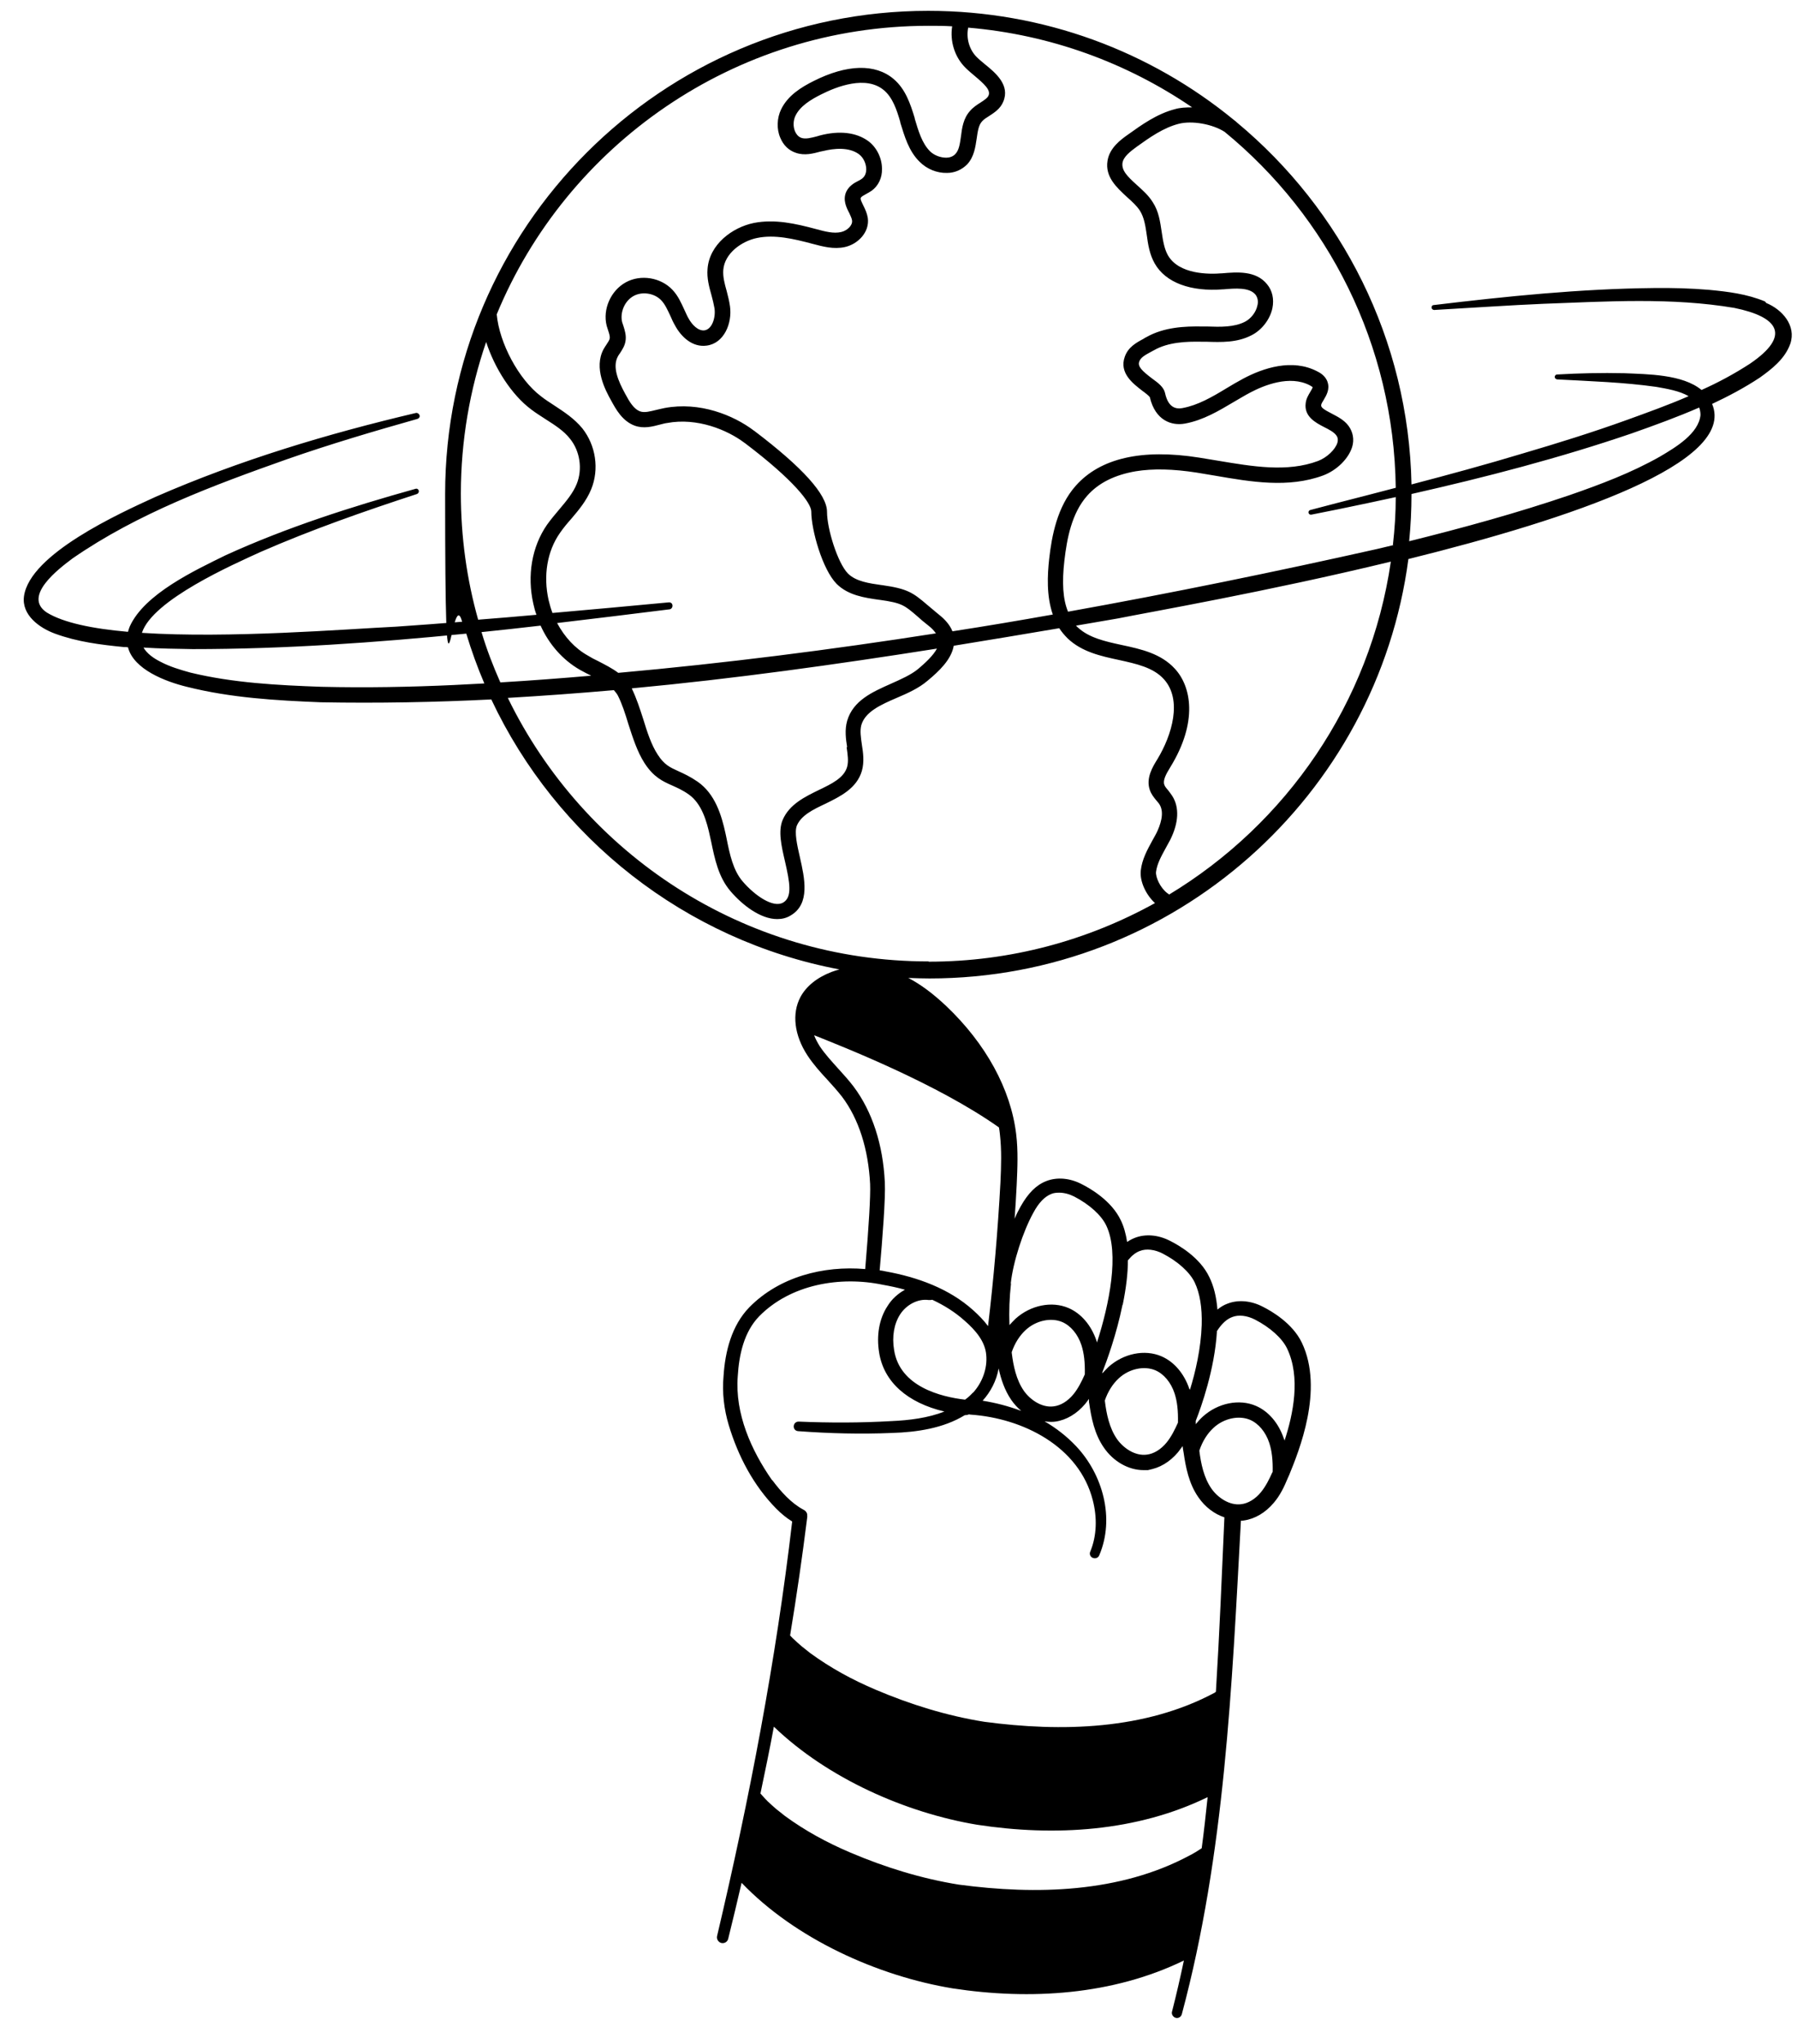
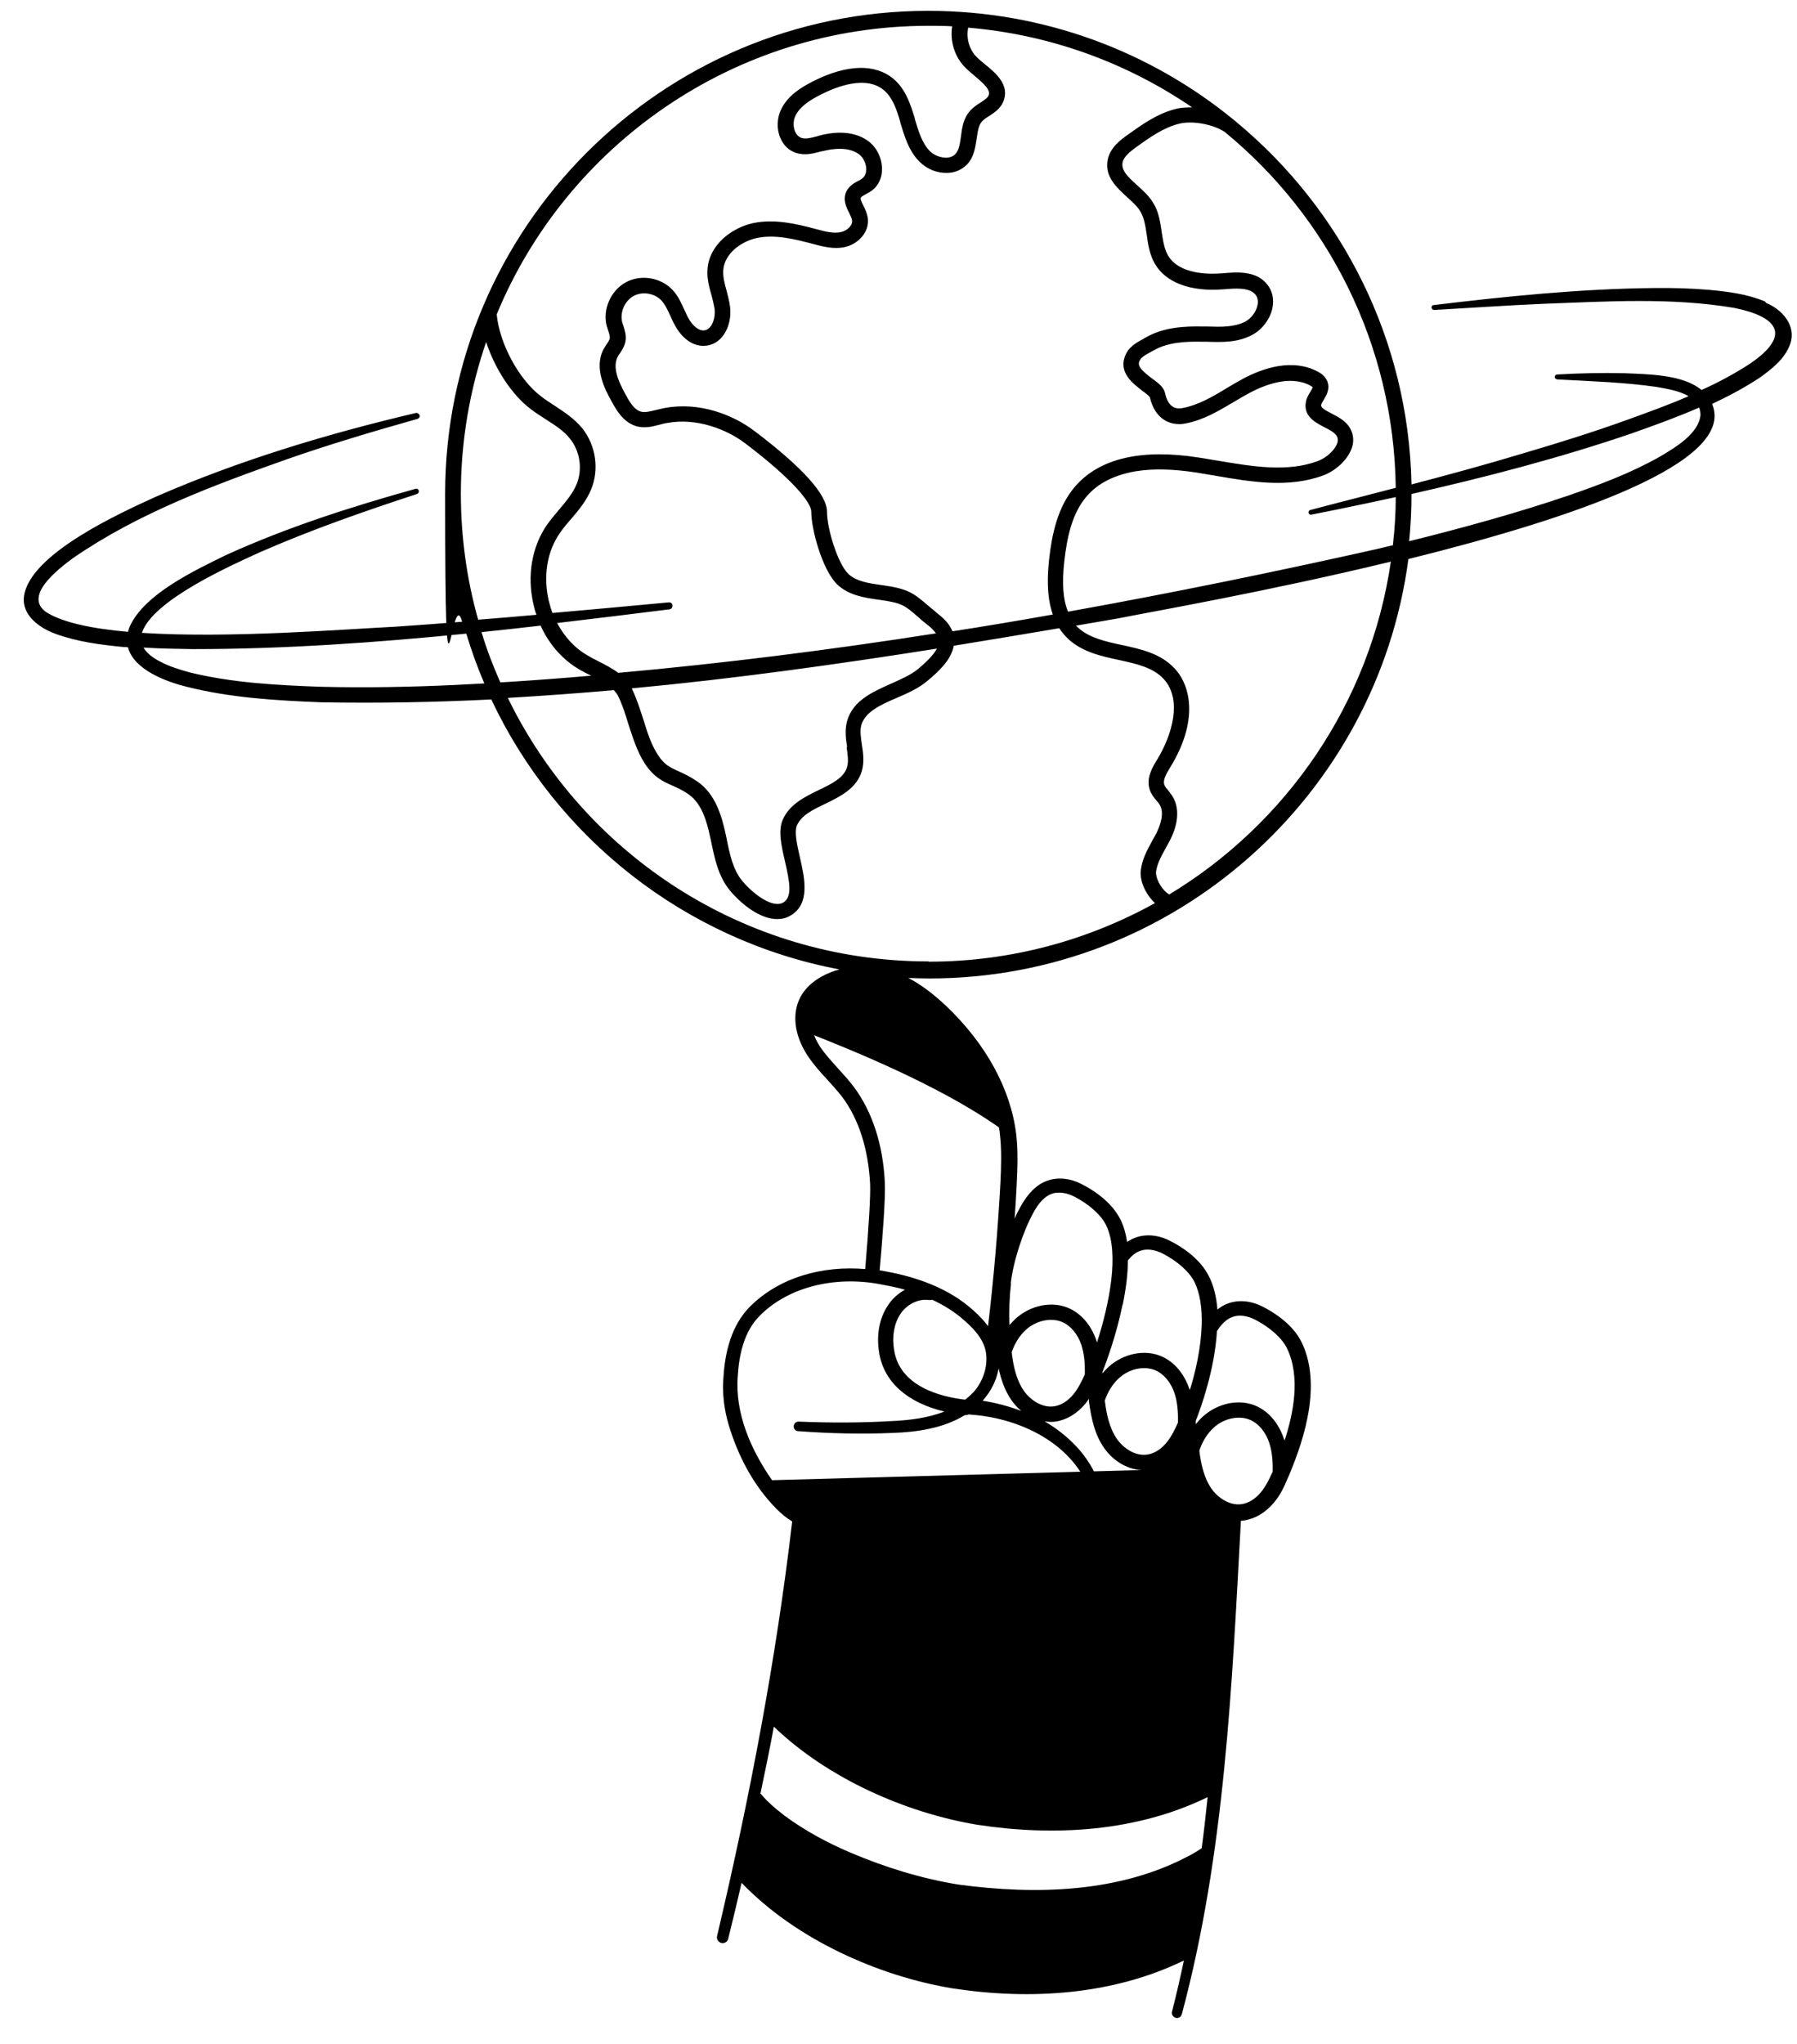
<svg xmlns="http://www.w3.org/2000/svg" id="AW" version="1.1" viewBox="0 0 696.4 792">
  <defs>
    <style>
      .cls-1 {
        fill: #000;
        stroke-width: 0px;
      }
    </style>
  </defs>
-   <path class="cls-1" d="M684,116.8c-7-2.9-14.3-3.8-21.7-4.5-7.2-.6-14.4-.8-21.5-.7-28.6.3-56.9,3.2-85.2,6.6-.5,0-.9.5-.8,1,0,.5.5.9,1,.9,12.5-.7,30.2-1.9,42.5-2.4,24.6-.9,49.5-2.5,73.8,1.6,17.2,3.5,22.1,10.7,6.1,21.6-6,3.9-12.3,7.3-18.8,10.2-7.3-6.1-21-6.1-30-6.5-8.7-.2-17.3,0-26,.5-.5,0-.8.4-.9.9,0,.5.4.9.9,1,12.9.7,25.8,1.1,38.5,2.9,3.9.7,8.9,1.5,12.5,3.6-7.8,3.4-15.9,6.3-23.9,9.2-13.3,4.8-26.8,9-40.4,13-13.9,4.2-28.6,8.2-43.1,12-1.1-56.3-27.2-106.6-67.6-140.2h0c-.4-.4-.8-.7-1.2-1-32.3-26.5-73.6-42.3-118.5-42.3-103.2,0-187.2,84-187.2,187.2s2.3,33.7,6.6,49.5c-8.5.7-17,1.3-25.5,1.9-20.2,1-64.9,4.6-98.6,2.4,4.1-12.8,35.6-26.6,46.1-31.4,19.7-8.6,40-15.7,60.5-22.4.5-.2.8-.7.7-1.3-.2-.6-.7-.9-1.3-.7-25,7-49.8,14.9-73.5,25.7-12,5.9-31.5,15-37.2,27.6-.3.7-.5,1.4-.7,2.1-13.7-1.2-25-3.5-31.5-7.5-9.4-6.3,4.6-16.9,10.1-21,25.2-17.4,54.3-28.2,83.1-38.4,16.6-5.8,33.5-10.8,50.5-15.6.6-.2,1-.8.8-1.4-.2-.6-.8-1-1.4-.9-34.4,8.1-68.4,18.3-100.9,32.5-14,6.4-48.7,22.1-51,38.5-1,7.3,6,12.3,12,14.5,8.7,3.2,17.6,4.3,26.7,5.2.5,0,1.1,0,1.6.1,2.2,8.6,14.6,13.3,22.8,15.3,17.1,4.3,34.5,5.3,52,6,22,.4,44,0,66-1.1,25.2,53.6,75.1,93.3,134.9,104.6-1,.3-2.1.6-3.1,1-5.7,2.2-9.8,5.6-12,9.7-3.4,6.4-2.4,14.8,2.7,22.6,2.3,3.5,5,6.5,7.7,9.4,2,2.2,3.9,4.3,5.7,6.6,6.5,8.6,10.2,20.3,10.9,33.8.2,4.7-.5,16.4-1.9,33-16.2-1.4-33.3,3-44.9,14.8-6.9,7.1-9.4,17.2-10,26.7-.6,6.3.2,12.9,2,18.9,3.6,12,9.6,23.5,18.5,32.5,1.8,1.8,3.8,3.5,6.1,4.9-6.3,54-16.6,107.6-29.1,160.6-.3,1.2.5,2.4,1.6,2.7,1.2.3,2.4-.4,2.7-1.6,1.8-7.2,3.5-14.4,5.2-21.7,20.8,21.7,52.7,36.1,81.8,40.9,30.1,4.6,62,2.6,89.6-10.8-1.4,6.6-2.9,13.2-4.6,19.8-.3,1,.4,2.1,1.4,2.4,1,.3,2.1-.3,2.4-1.4,16.7-62.3,19.4-127.1,22.9-191.2.4,0,.8,0,1.2-.1,4.2-.6,8.3-3,11.5-6.8,2.5-2.9,4.1-6.3,5.5-9.7,0,0,0,0,0,0,.2-.4.3-.7.5-1.1,3.7-9.1,13.6-33.1,4.9-51.3-3.6-7.5-11.7-12.2-15.1-13.9-4.6-2.4-9.6-2.8-13.7-1.2-1.4.5-2.7,1.3-3.9,2.3-.4-4.9-1.4-9.1-3.2-12.7-3.6-7.5-11.7-12.2-15.1-13.9-4.6-2.4-9.6-2.8-13.7-1.2-1,.4-2,.9-3,1.6-.5-3.2-1.3-6.1-2.5-8.5-3.6-7.5-11.7-12.2-15.1-13.9-4.6-2.4-9.6-2.8-13.7-1.2-3.9,1.5-7.1,4.7-10,9.9-.8,1.4-1.6,3-2.3,4.7.3-4.4.6-8.7.8-13.1.3-6.6.6-13.1-.2-19.7-2.1-17.4-11.7-35-27.2-49.7-5-4.7-9.8-8.3-14.6-10.8,2.7.1,5.4.2,8.2.2,94.9,0,173.5-70.9,185.6-162.5,63.3-15.7,127.3-37.3,117.7-60.1,6.4-3,12.6-6.3,18.5-10.2,4.6-3.3,9.7-7.2,11.8-13.1,2.4-7.1-3.2-13.3-9.3-15.8ZM375.1,10.7c32,2.7,61.7,13.7,86.9,30.9-2.4,0-4.7.1-6.7.7-6.9,1.8-12.8,6-18.1,9.8-2.7,1.9-7.2,5.1-8,10.2-1,6.2,3.5,10.3,7.5,14,1.9,1.7,3.9,3.5,5.1,5.4,1.6,2.6,2.1,5.8,2.6,9.3.5,3.7,1.1,7.6,3.1,11.1,4.2,7.4,13.9,11,26.5,10h.2c4.6-.4,9.9-.8,12.3,2,1.1,1.4,1.1,3.1.8,4.2-.5,2.6-2.5,5.2-4.9,6.4-4.2,2.1-9.3,2-14.7,1.8-.7,0-1.3,0-2,0-6.4-.1-14.5.2-21.4,4.1-.4.2-.8.4-1.2.7-2.8,1.5-5.9,3.2-7.2,6.9-2.3,6.4,3.3,10.5,6.9,13.3,1,.7,2.5,1.9,2.8,2.4,2.1,9,8.4,11.2,13.7,10.2,7-1.3,13-4.9,18.9-8.4,2.1-1.2,4.2-2.5,6.3-3.6,5.3-2.8,15.3-6.9,23.1-2.8.9.5,1.1.7,1.1.7,0,.3-.6,1.3-.9,1.8-.7,1.2-1.6,2.6-1.8,4.4-.7,5.2,3.9,7.6,7.2,9.3,1.8.9,3.7,1.9,4.6,3.1.4.5.9,1.4.5,2.9-.8,2.7-4.1,5.8-7.5,7.1-12,4.5-25.6,2.1-38.8-.1-2.5-.4-4.9-.8-7.3-1.2-22.2-3.5-38.3.2-47.8,10.9-7.2,8.1-9.3,19.4-10.3,28.3-.7,6.3-1.1,14.4,1.4,21.6-12.9,2.3-25.9,4.5-38.9,6.5-.9-2.3-2.7-4.5-5.4-6.6-1.7-1.4-3.1-2.6-4.3-3.6-5.6-4.8-7.7-6.3-17.6-7.7h-.1c-4.9-.7-10-1.4-13.1-4.5-4-4.1-8.1-17.3-8.1-23.9,0-6.7-9.5-17.2-28.1-31.3l-.3-.2c-7.8-5.9-20.9-11.3-34.6-8.7-1.1.2-2.1.5-3.1.7-2.5.6-4.6,1.2-6.3.6-2.5-.9-4.2-3.8-5.8-6.8-2.8-5.1-5-10.4-2.9-14.4.2-.4.5-.9.9-1.4.8-1.3,1.8-2.7,2.1-4.6.4-2.2-.3-4.3-.8-5.9-.2-.5-.3-1-.5-1.5-.9-3.8,1-8.2,4.4-10.1,3.4-1.9,8.2-1.1,10.8,1.7,1.5,1.6,2.4,3.7,3.5,6,.5,1.2,1.1,2.5,1.8,3.7,2.3,4.3,6.7,8.6,12.3,7.8,6.7-.9,9.9-8.6,9-15.2-.3-2.1-.8-4.1-1.3-6-.8-2.8-1.5-5.5-1.3-8.1.5-6.5,7.2-11.2,13.1-12.4,6.8-1.4,14.1.3,21.6,2.3,3.8,1,8.1,2.2,12.5,1.2,4.9-1.1,9.6-5.7,8.8-11.3-.3-1.8-1-3.3-1.7-4.7-.6-1.3-1.3-2.5-1-3.1.2-.4,1.1-.9,2-1.4.7-.4,1.5-.8,2.2-1.3,2.6-1.9,4.1-5,4-8.5,0-4.2-2.1-8.4-5.4-10.8-4.6-3.3-11.1-4.1-18.7-2.1l-1,.3c-2.3.6-4.5,1.2-6.2.6-1.3-.5-2-1.6-2.4-2.5-.8-1.9-.7-4.3.2-6.1,1.8-3.7,5.9-6.2,9.9-8.2,6.1-3.1,17.5-7.5,24.4-1.6,3.3,2.8,4.9,7.4,6.3,12.3v.2c1.6,5.1,3.2,11,7.5,15.2,2.8,2.8,6.7,4.4,10.6,4.3,3.1,0,5.8-1.3,7.8-3.3,2.7-2.9,3.2-6.7,3.7-10,.4-2.7.7-5.2,2.1-6.7.7-.8,1.7-1.4,2.8-2.1,2-1.3,4.3-2.8,5.4-5.5,2.7-6.4-2.9-11.1-7.1-14.5-1.2-1-2.3-1.9-3.2-2.8-2.9-2.9-4.1-7.3-3.3-11.3ZM328.1,289.5c.4,2.8.8,5.4.2,7.6-1.2,4.3-6,6.6-11,9-5.3,2.6-11.4,5.5-14,11.6-1.8,4.3-.5,10,.9,16,1.9,8.3,2.9,13.9-.7,16-3.8,2.2-10.9-2.6-15.7-8.2-3.7-4.3-5-10.5-6.2-16.5l-.4-1.9c-1.6-7.4-4.1-15.5-10.8-20.2-2.9-2-5.3-3.1-7.5-4.1-3.3-1.5-5.5-2.5-8-6.4-2.5-3.8-4.1-8.8-5.6-13.7-1.3-4-2.6-8.1-4.4-11.8,0,0,0-.1,0-.2,39.5-3.7,78.9-9.2,118.2-15.4-1.5,2.8-4.7,5.7-7.3,7.9-2.8,2.3-6.7,4-10.5,5.7-7.2,3.2-14.7,6.5-17,14.4-1,3.5-.5,7.1,0,10.2ZM359.8,10c3.1,0,6.2,0,9.2.2-.9,5.7.9,11.8,5.1,16,1.1,1.1,2.4,2.2,3.6,3.2,3.8,3.2,6.3,5.5,5.4,7.6-.4,1-1.7,1.8-3.2,2.8-1.3.8-2.8,1.8-4,3.2-2.6,2.9-3.1,6.6-3.5,9.9-.4,2.7-.7,5.3-2.2,6.8-1,1.1-2.5,1.4-3.5,1.4-2.2,0-4.7-.9-6.3-2.5-3.1-3.1-4.5-7.9-5.9-12.6v-.2c-1.7-5.6-3.6-11.3-8.2-15.2-7.1-6-18.1-5.7-31,.8-4.8,2.4-10,5.6-12.6,11-1.6,3.3-1.8,7.6-.3,11,1.2,2.9,3.3,4.9,6,5.8,3.4,1.2,6.7.3,9.7-.5l1-.2c4.1-1,9.8-1.6,13.7,1.2,1.7,1.2,2.9,3.6,2.9,5.9,0,1.1-.3,2.6-1.6,3.6-.4.3-.9.6-1.5.9-1.6.8-3.5,1.9-4.6,4.1-1.5,3.2,0,6.2,1.1,8.3.5,1.1,1,2.1,1.1,2.9.3,2-2,4-4.2,4.5-2.9.7-6.3-.2-9.6-1.1-8.2-2.2-16.2-4-24.3-2.4-8.3,1.7-17.2,8.3-17.9,17.8-.3,3.6.6,6.9,1.5,10.1.5,1.8.9,3.5,1.2,5.2.5,3.7-1,8.1-3.9,8.5-2.4.3-4.8-2.1-6.2-4.7-.6-1-1-2.1-1.6-3.3-1.2-2.6-2.4-5.4-4.6-7.7-4.5-4.8-12.3-6.1-18.1-2.9-5.8,3.2-9,10.4-7.4,16.8.2.7.4,1.3.6,1.9.4,1.2.7,2.2.6,3-.1.7-.7,1.5-1.2,2.3-.4.6-.8,1.2-1.2,1.9-3.9,7.3.7,15.9,3,20,1.7,3.1,4.2,7.8,9,9.6,3.5,1.3,6.9.4,9.9-.4.9-.2,1.8-.5,2.7-.6,11.7-2.2,23.4,2.7,29.9,7.6l.3.2c18.9,14.3,25.7,23.2,25.7,26.5,0,7.1,4.3,22.4,9.8,28,4.5,4.5,10.9,5.4,16.5,6.2h.1c8.7,1.2,9.7,2.1,14.6,6.3,1.2,1.1,2.6,2.3,4.4,3.7,1.3,1,2.2,2,2.9,3-40.9,6.4-81.9,11.6-123.1,15.3-2.4-1.8-5.2-3.2-7.7-4.5-1.5-.7-2.8-1.4-4.1-2.2-5-2.8-9-7.2-11.9-12.6,14.5-1.7,29-3.5,43.5-5.3.7,0,1.3-.8,1.2-1.5,0-.8-.7-1.3-1.5-1.2-15,1.4-30,2.8-45,4.1-.6-1.6-1.1-3.3-1.5-5-2.1-9.4-.6-18.9,4.4-26,1.3-1.9,2.8-3.7,4.4-5.5,2.9-3.4,5.9-7,7.7-11.4,3.2-7.8,1.8-17-3.4-23.6-3.1-3.8-7.1-6.4-10.9-8.9-1.8-1.2-3.6-2.3-5.2-3.6-8.6-6.5-16.1-20.6-17.1-31.7C219.5,56.4,284.4,10,359.8,10ZM178.6,191.3c0-20.6,3.5-40.4,9.8-58.8,3.3,10.2,9.9,20.5,17.4,26.1,1.8,1.4,3.8,2.6,5.6,3.8,3.6,2.3,7.1,4.5,9.5,7.6,3.9,4.8,4.9,11.8,2.6,17.5-1.4,3.5-4,6.6-6.7,9.8-1.6,1.9-3.3,3.9-4.8,6-5.9,8.5-7.8,19.7-5.3,30.7.3,1.4.7,2.9,1.2,4.2-7.5.7-15.1,1.3-22.6,1.9-4.4-15.6-6.7-32-6.7-49ZM176.1,265.4c-17.2.8-34.4,1.1-51.5.7-17-.6-34.3-1.5-50.8-5.5-4-1.1-8-2.3-11.6-4.2-2.6-1.3-5.2-3.1-6.6-5.5,6.4.4,12.7.5,19.1.6,35.4,0,70.8-2.5,106-6,2,6.6,4.3,13,7,19.3-3.9.2-7.7.4-11.6.6ZM186.7,244.9c7.6-.8,15.2-1.6,22.8-2.5,3.3,7.3,8.6,13.3,15.2,17.1,1.4.8,3,1.6,4.4,2.3,0,0,0,0,0,0-11.7,1-23.4,1.9-35.2,2.6-2.8-6.3-5.3-12.8-7.3-19.5ZM299.2,573.5c-8.1-11.6-14.4-25.8-13.3-40.2.5-8.4,2.4-17.2,8.3-23.3,12.2-12.4,31.4-15.7,48-12.2,2.8.5,5.7,1.1,8.5,1.9-2.7,1.5-5.1,3.6-6.8,6.4-3.2,4.9-4.3,11.3-3.2,18,1.8,11.3,10.9,19.4,25.3,22.8-6.4,2.5-13.6,3.4-20.5,3.7-12,.7-24,.7-36,.2-2.4,0-2.6,3.5-.2,3.7,12.1.9,24.3,1.2,36.4.7,9.6-.3,19.9-1.8,28.2-6.9,0,0,.1,0,.2,0,.5,0,.9-.1,1.4-.3.2,0,.4.1.7.1,20.2,1.4,42,12.3,47.3,33.2,1.7,6.6,1.6,13.7-1,19.9-.4.9,0,2,1,2.4,1,.4,2.1,0,2.5-1,6.1-14.3,1.4-31.3-9-42.3-3.6-3.8-7.7-7-12.2-9.6.8.1,1.5.2,2.3.2s1.3,0,1.9-.1c4.2-.6,8.3-3,11.5-6.8.5-.6,1-1.3,1.5-2,0,.2,0,.3,0,.5,0,0,0,.2,0,.3,0,.3,0,.6.1.9.8,5.5,2,11.9,5.7,17.2,3.7,5.4,9.6,8.7,15.3,8.7s1.3,0,1.9-.1c4.2-.6,8.3-3,11.5-6.8.6-.8,1.2-1.6,1.8-2.4.1.8.2,1.6.4,2.6.8,5.5,2,11.9,5.7,17.2,2.6,3.8,6.2,6.5,10.1,7.8-1,22.5-1.9,45-3.3,67.6-.1,0-.3.2-.4.3-27,14.5-59.5,15.3-89.4,11.3-14.4-2.3-28.6-6.7-42-12.4-9.2-3.9-17.6-8.5-25.4-14.2-.8-.6-2.5-2-3.4-2.7-1.1-.9-2.1-1.9-3.1-2.8-.2-.2-.4-.3-.5-.5,0,0-.6-.6-.6-.6,0,0-.2-.2-.2-.3,2.5-15.1,4.7-30.3,6.6-45.5.1-.5,0-1,0-1.5-.2-.8-.8-1.4-1.5-1.7-4.8-2.6-8.7-7-12-11.4ZM395.6,546.6c-4.8-1.8-9.8-3.1-14.8-3.9,3.1-3.4,5.4-7.8,6.2-12.5.9,4.1,2.3,8.4,4.9,12.2,1.1,1.6,2.4,3,3.8,4.2ZM392,524.1c1.2-3.6,3.1-6.6,5.5-8.8,4-3.7,9.8-4.9,14.1-3.1,3.3,1.4,6.1,4.7,7.5,9,1,3.1,1.4,6.6,1.3,11.3-1.2,2.7-2.6,5.5-4.4,7.7-2.2,2.7-5,4.4-7.7,4.7-4.6.6-9.1-2.6-11.5-6-3-4.3-4.1-9.8-4.7-14.6,0,0,0-.2,0-.3ZM377,539.6c-.9,1-1.9,1.9-3,2.7-9.5-1.1-25.3-5.1-27.5-19.2-.9-5.3,0-10.2,2.3-13.8,2.5-3.9,7.1-6.2,11.1-5.6.5,0,1,0,1.4-.1,4.5,2.1,8.7,4.7,12.4,8,4.4,3.8,8.1,8.2,8.5,13.4.5,5.3-1.6,10.8-5.2,14.7ZM428.1,542.8c1.2-3.6,3.1-6.6,5.5-8.8,4-3.7,9.8-4.9,14.1-3.1,3.3,1.4,6.1,4.7,7.5,9,1,3.1,1.4,6.6,1.3,11.3-1.2,2.7-2.6,5.5-4.4,7.7-2.2,2.7-5,4.4-7.7,4.7-4.6.6-9.1-2.6-11.5-6-3-4.3-4.1-9.8-4.7-14.6,0,0,0-.2,0-.3ZM461,718.9c-27,14.5-59.5,15.3-89.4,11.3-14.4-2.3-28.6-6.7-42-12.4-9.2-3.9-17.6-8.5-25.4-14.2-.8-.6-2.5-2-3.4-2.7-1.1-.9-2.1-1.9-3.1-2.8-.2-.2-.4-.3-.5-.5,0,0-.6-.6-.6-.6-.6-.7-1.3-1.4-1.9-2.1,1.8-8.6,3.6-17.2,5.2-25.9,20.8,20,51.1,33.4,78.8,38,30,4.6,61.8,2.7,89.3-10.7-.7,6.6-1.4,13.2-2.3,19.8-1.5,1-3.1,2-4.7,2.8ZM493.1,570.4c-1.2,2.7-2.6,5.5-4.4,7.7-2.2,2.7-5,4.4-7.7,4.7-4.6.6-9.1-2.6-11.5-6-3-4.3-4.1-9.8-4.7-14.6,0,0,0-.2,0-.2,1.2-3.6,3.1-6.6,5.5-8.8,4-3.7,9.8-4.9,14.1-3.1,3.3,1.4,6.1,4.7,7.5,9,1,3.1,1.4,6.6,1.3,11.3ZM471.5,515.9c0,0,.2-.2.2-.3,1.8-2.8,3.7-4.5,5.8-5.3,2.5-1,5.8-.6,8.9,1,5.8,3,10.5,7.2,12.4,11.2,5.3,11.1,2.4,25.3-1,35.7,0-.3-.2-.6-.3-.9-2-5.9-5.9-10.5-10.8-12.6-6.5-2.8-14.7-1.1-20.5,4.1-1,.9-1.9,1.9-2.8,3,0-.4,0-.9,0-1.3,2.1-5.3,7.3-19.9,8.2-34.6ZM435.1,505.5c1.3-6.4,2-12.1,2-17.2,0,0,.1-.1.2-.2,1.4-1.7,2.8-2.8,4.4-3.4,2.5-1,5.8-.6,8.9,1,5.8,3,10.5,7.2,12.4,11.2,2,4.2,2.9,9.8,2.7,16.5-.3,9-2.4,18.2-4.6,25.2,0-.2,0-.4-.2-.5-2-5.9-5.9-10.5-10.8-12.6-6.5-2.8-14.7-1.1-20.5,4.1-.8.8-1.6,1.6-2.4,2.5,0-.1,0-.3,0-.4,1.8-4.6,5.5-14.8,7.8-26.1ZM391.7,497.3c.9-8.3,4.7-20.1,8.8-27.5,2.1-3.9,4.4-6.2,6.9-7.2.9-.4,2-.5,3.1-.5,1.8,0,3.8.5,5.8,1.5,5.8,3,10.5,7.2,12.4,11.2,5.2,10.8,1.2,30.5-3.6,45.4,0-.2-.1-.5-.2-.8-2-5.9-5.9-10.5-10.8-12.6-6.5-2.8-14.7-1.1-20.5,4.1-.8.8-1.6,1.6-2.4,2.5-.2-5.4,0-10.8.6-16.1ZM387.1,436.7c.2.9.3,1.9.4,2.8.7,6.1.5,12.3.2,18.7-1,18.5-2.6,37.1-4.8,55.6-1.7-2.3-3.7-4.3-5.7-6.1-9.4-8.5-21.8-12.9-34-15.1-.8-.2-1.5-.3-2.3-.4,1.1-12.6,2.3-27.8,2-34.1-.7-14.7-4.9-27.5-12.1-37.1-1.9-2.5-4-4.8-6-7-2.6-2.9-5.1-5.6-7.1-8.6-.8-1.3-1.6-2.7-2.2-4.3,11.5,4.6,47.7,18.8,71.6,35.7ZM359.8,372.5c-71.6,0-133.6-41.7-163-102.1,13.7-.8,27.4-1.8,41.1-3,.6.7,1.2,1.4,1.6,2.2,1.6,3.2,2.8,6.9,4,10.9,1.7,5.2,3.4,10.7,6.3,15.2,3.5,5.4,7,7,10.6,8.6,2,.9,4.1,1.8,6.5,3.5,5,3.5,7,10.3,8.3,16.5l.4,1.8c1.4,6.7,2.8,13.7,7.5,19.2,4.7,5.5,11.7,10.8,18.1,10.8,1.8,0,3.6-.4,5.2-1.4,7.7-4.5,5.4-14.5,3.6-22.5-1.1-4.8-2.2-9.7-1.2-12.3,1.7-4,6.2-6.2,11.1-8.5,5.7-2.8,12.1-5.9,14.1-12.7,1-3.5.5-7.1,0-10.2-.4-2.8-.8-5.4-.2-7.6,1.5-5.1,7.4-7.8,13.7-10.5,4.2-1.8,8.5-3.7,11.9-6.6,4.6-3.8,9.3-8.3,10.2-13.6,13.6-2.2,27.3-4.5,40.9-6.8.9,1.4,2,2.7,3.3,4,5.5,5.2,12.8,6.8,19.8,8.3,6.8,1.5,13.3,2.9,17.4,7.4,7.3,8,3.2,21.7-2.5,31.1-1.8,2.9-4.5,7.3-2.9,11.9.6,1.7,1.6,2.9,2.5,4,.4.5.9,1,1.2,1.5,2.2,3.4.2,8.4-1.1,11.1-.5,1-1.1,2-1.7,3.1-1.9,3.5-3.9,7.1-4.4,11.4-.5,4.1,1.9,9.4,5.5,12.7-26,14.4-55.9,22.7-87.7,22.7ZM453.1,346.6c-.2-.2-.5-.4-.8-.6-2.7-2.1-4.5-6.1-4.3-8.2.4-3.1,2-6,3.7-9.1.6-1.1,1.2-2.2,1.8-3.3,3.3-6.6,3.6-12.6.8-17-.5-.8-1.1-1.5-1.6-2.2-.7-.8-1.3-1.5-1.5-2.2-.6-1.7.7-4.1,2.3-6.7,10.9-17.7,8.1-31.4,1.8-38.2-5.4-5.9-13.1-7.6-20.6-9.2-6.5-1.4-12.7-2.8-17-6.8-.3-.2-.5-.5-.7-.7,5.5-.9,10.9-1.9,16.3-2.8,11.9-2.4,57.9-10.4,105.7-22-8,54.8-40.5,101.6-86.1,129.1ZM540,211.2c-2.1.5-4.2,1-6.3,1.5-39.7,8.9-79.7,17.1-119.8,24.3-2-4.8-2.4-11.3-1.4-19.9,1-8.5,2.8-18.2,8.8-25,4.4-5,10.7-8.1,18.8-9.5,6.7-1.1,14.6-.9,23.6.5,2.4.4,4.8.8,7.2,1.2,13.9,2.4,28.4,4.9,41.9-.1,5.3-2,9.8-6.5,11.2-11,.9-2.9.3-5.9-1.4-8.2-1.7-2.3-4.3-3.6-6.6-4.8-2.9-1.5-4.1-2.3-4-3.2,0-.5.5-1.3,1-2.1,1-1.7,2.4-4,1.5-6.8-.8-2.6-3.2-3.8-4-4.2-9.7-5.1-21-1.3-28.7,2.8-2.2,1.2-4.5,2.5-6.6,3.8-5.6,3.4-11,6.5-16.9,7.6-3.5.7-5.8-1.2-6.8-5.8-.5-2.3-2.6-3.9-5.1-5.7-3.8-2.9-5.6-4.6-4.9-6.5.5-1.5,2-2.4,4.4-3.7.4-.2.9-.5,1.3-.7,5.6-3.2,12.7-3.4,18.3-3.3.6,0,1.3,0,1.9,0,5.9.2,12,.4,17.6-2.5,4-2,7.2-6.2,8.1-10.5.7-3.5,0-6.8-2.1-9.3-4.3-5.3-11.6-4.7-17.4-4.2h-.2c-4.8.4-16.5.5-20.8-7-1.4-2.5-1.9-5.6-2.4-9-.6-3.9-1.1-8-3.5-11.6-1.6-2.6-3.9-4.6-6.1-6.6-3.8-3.4-6-5.7-5.6-8.6.4-2.4,3-4.4,5.6-6.3,5-3.6,10.3-7.3,16.1-8.8,5.2-1.4,13.3.1,17.9,3.1,40,32.8,65.6,82.4,66.3,137.9-7.7,2-15.3,4-22.8,5.9l-10.3,2.7c-.5.1-.8.6-.7,1.1.1.5.6.8,1.1.7,0,0,10.5-2.1,10.5-2.1,7.4-1.5,14.8-3.1,22.2-4.7,0,6.2-.4,12.4-1.1,18.5ZM643.3,176.9c-11.1,6.3-23.1,10.8-35.2,15-20.3,6.9-41.1,12.6-62,17.8.6-6,.9-12.1.9-18.3,28.8-6.5,57.6-14,85.4-23.5,8.8-3.1,17.6-6.3,26.1-10,.3.9.5,1.8.5,2.9-.7,7.2-9.6,12.5-15.7,16.1Z" />
+   <path class="cls-1" d="M684,116.8c-7-2.9-14.3-3.8-21.7-4.5-7.2-.6-14.4-.8-21.5-.7-28.6.3-56.9,3.2-85.2,6.6-.5,0-.9.5-.8,1,0,.5.5.9,1,.9,12.5-.7,30.2-1.9,42.5-2.4,24.6-.9,49.5-2.5,73.8,1.6,17.2,3.5,22.1,10.7,6.1,21.6-6,3.9-12.3,7.3-18.8,10.2-7.3-6.1-21-6.1-30-6.5-8.7-.2-17.3,0-26,.5-.5,0-.8.4-.9.9,0,.5.4.9.9,1,12.9.7,25.8,1.1,38.5,2.9,3.9.7,8.9,1.5,12.5,3.6-7.8,3.4-15.9,6.3-23.9,9.2-13.3,4.8-26.8,9-40.4,13-13.9,4.2-28.6,8.2-43.1,12-1.1-56.3-27.2-106.6-67.6-140.2h0c-.4-.4-.8-.7-1.2-1-32.3-26.5-73.6-42.3-118.5-42.3-103.2,0-187.2,84-187.2,187.2s2.3,33.7,6.6,49.5c-8.5.7-17,1.3-25.5,1.9-20.2,1-64.9,4.6-98.6,2.4,4.1-12.8,35.6-26.6,46.1-31.4,19.7-8.6,40-15.7,60.5-22.4.5-.2.8-.7.7-1.3-.2-.6-.7-.9-1.3-.7-25,7-49.8,14.9-73.5,25.7-12,5.9-31.5,15-37.2,27.6-.3.7-.5,1.4-.7,2.1-13.7-1.2-25-3.5-31.5-7.5-9.4-6.3,4.6-16.9,10.1-21,25.2-17.4,54.3-28.2,83.1-38.4,16.6-5.8,33.5-10.8,50.5-15.6.6-.2,1-.8.8-1.4-.2-.6-.8-1-1.4-.9-34.4,8.1-68.4,18.3-100.9,32.5-14,6.4-48.7,22.1-51,38.5-1,7.3,6,12.3,12,14.5,8.7,3.2,17.6,4.3,26.7,5.2.5,0,1.1,0,1.6.1,2.2,8.6,14.6,13.3,22.8,15.3,17.1,4.3,34.5,5.3,52,6,22,.4,44,0,66-1.1,25.2,53.6,75.1,93.3,134.9,104.6-1,.3-2.1.6-3.1,1-5.7,2.2-9.8,5.6-12,9.7-3.4,6.4-2.4,14.8,2.7,22.6,2.3,3.5,5,6.5,7.7,9.4,2,2.2,3.9,4.3,5.7,6.6,6.5,8.6,10.2,20.3,10.9,33.8.2,4.7-.5,16.4-1.9,33-16.2-1.4-33.3,3-44.9,14.8-6.9,7.1-9.4,17.2-10,26.7-.6,6.3.2,12.9,2,18.9,3.6,12,9.6,23.5,18.5,32.5,1.8,1.8,3.8,3.5,6.1,4.9-6.3,54-16.6,107.6-29.1,160.6-.3,1.2.5,2.4,1.6,2.7,1.2.3,2.4-.4,2.7-1.6,1.8-7.2,3.5-14.4,5.2-21.7,20.8,21.7,52.7,36.1,81.8,40.9,30.1,4.6,62,2.6,89.6-10.8-1.4,6.6-2.9,13.2-4.6,19.8-.3,1,.4,2.1,1.4,2.4,1,.3,2.1-.3,2.4-1.4,16.7-62.3,19.4-127.1,22.9-191.2.4,0,.8,0,1.2-.1,4.2-.6,8.3-3,11.5-6.8,2.5-2.9,4.1-6.3,5.5-9.7,0,0,0,0,0,0,.2-.4.3-.7.5-1.1,3.7-9.1,13.6-33.1,4.9-51.3-3.6-7.5-11.7-12.2-15.1-13.9-4.6-2.4-9.6-2.8-13.7-1.2-1.4.5-2.7,1.3-3.9,2.3-.4-4.9-1.4-9.1-3.2-12.7-3.6-7.5-11.7-12.2-15.1-13.9-4.6-2.4-9.6-2.8-13.7-1.2-1,.4-2,.9-3,1.6-.5-3.2-1.3-6.1-2.5-8.5-3.6-7.5-11.7-12.2-15.1-13.9-4.6-2.4-9.6-2.8-13.7-1.2-3.9,1.5-7.1,4.7-10,9.9-.8,1.4-1.6,3-2.3,4.7.3-4.4.6-8.7.8-13.1.3-6.6.6-13.1-.2-19.7-2.1-17.4-11.7-35-27.2-49.7-5-4.7-9.8-8.3-14.6-10.8,2.7.1,5.4.2,8.2.2,94.9,0,173.5-70.9,185.6-162.5,63.3-15.7,127.3-37.3,117.7-60.1,6.4-3,12.6-6.3,18.5-10.2,4.6-3.3,9.7-7.2,11.8-13.1,2.4-7.1-3.2-13.3-9.3-15.8ZM375.1,10.7c32,2.7,61.7,13.7,86.9,30.9-2.4,0-4.7.1-6.7.7-6.9,1.8-12.8,6-18.1,9.8-2.7,1.9-7.2,5.1-8,10.2-1,6.2,3.5,10.3,7.5,14,1.9,1.7,3.9,3.5,5.1,5.4,1.6,2.6,2.1,5.8,2.6,9.3.5,3.7,1.1,7.6,3.1,11.1,4.2,7.4,13.9,11,26.5,10h.2c4.6-.4,9.9-.8,12.3,2,1.1,1.4,1.1,3.1.8,4.2-.5,2.6-2.5,5.2-4.9,6.4-4.2,2.1-9.3,2-14.7,1.8-.7,0-1.3,0-2,0-6.4-.1-14.5.2-21.4,4.1-.4.2-.8.4-1.2.7-2.8,1.5-5.9,3.2-7.2,6.9-2.3,6.4,3.3,10.5,6.9,13.3,1,.7,2.5,1.9,2.8,2.4,2.1,9,8.4,11.2,13.7,10.2,7-1.3,13-4.9,18.9-8.4,2.1-1.2,4.2-2.5,6.3-3.6,5.3-2.8,15.3-6.9,23.1-2.8.9.5,1.1.7,1.1.7,0,.3-.6,1.3-.9,1.8-.7,1.2-1.6,2.6-1.8,4.4-.7,5.2,3.9,7.6,7.2,9.3,1.8.9,3.7,1.9,4.6,3.1.4.5.9,1.4.5,2.9-.8,2.7-4.1,5.8-7.5,7.1-12,4.5-25.6,2.1-38.8-.1-2.5-.4-4.9-.8-7.3-1.2-22.2-3.5-38.3.2-47.8,10.9-7.2,8.1-9.3,19.4-10.3,28.3-.7,6.3-1.1,14.4,1.4,21.6-12.9,2.3-25.9,4.5-38.9,6.5-.9-2.3-2.7-4.5-5.4-6.6-1.7-1.4-3.1-2.6-4.3-3.6-5.6-4.8-7.7-6.3-17.6-7.7h-.1c-4.9-.7-10-1.4-13.1-4.5-4-4.1-8.1-17.3-8.1-23.9,0-6.7-9.5-17.2-28.1-31.3l-.3-.2c-7.8-5.9-20.9-11.3-34.6-8.7-1.1.2-2.1.5-3.1.7-2.5.6-4.6,1.2-6.3.6-2.5-.9-4.2-3.8-5.8-6.8-2.8-5.1-5-10.4-2.9-14.4.2-.4.5-.9.9-1.4.8-1.3,1.8-2.7,2.1-4.6.4-2.2-.3-4.3-.8-5.9-.2-.5-.3-1-.5-1.5-.9-3.8,1-8.2,4.4-10.1,3.4-1.9,8.2-1.1,10.8,1.7,1.5,1.6,2.4,3.7,3.5,6,.5,1.2,1.1,2.5,1.8,3.7,2.3,4.3,6.7,8.6,12.3,7.8,6.7-.9,9.9-8.6,9-15.2-.3-2.1-.8-4.1-1.3-6-.8-2.8-1.5-5.5-1.3-8.1.5-6.5,7.2-11.2,13.1-12.4,6.8-1.4,14.1.3,21.6,2.3,3.8,1,8.1,2.2,12.5,1.2,4.9-1.1,9.6-5.7,8.8-11.3-.3-1.8-1-3.3-1.7-4.7-.6-1.3-1.3-2.5-1-3.1.2-.4,1.1-.9,2-1.4.7-.4,1.5-.8,2.2-1.3,2.6-1.9,4.1-5,4-8.5,0-4.2-2.1-8.4-5.4-10.8-4.6-3.3-11.1-4.1-18.7-2.1l-1,.3c-2.3.6-4.5,1.2-6.2.6-1.3-.5-2-1.6-2.4-2.5-.8-1.9-.7-4.3.2-6.1,1.8-3.7,5.9-6.2,9.9-8.2,6.1-3.1,17.5-7.5,24.4-1.6,3.3,2.8,4.9,7.4,6.3,12.3v.2c1.6,5.1,3.2,11,7.5,15.2,2.8,2.8,6.7,4.4,10.6,4.3,3.1,0,5.8-1.3,7.8-3.3,2.7-2.9,3.2-6.7,3.7-10,.4-2.7.7-5.2,2.1-6.7.7-.8,1.7-1.4,2.8-2.1,2-1.3,4.3-2.8,5.4-5.5,2.7-6.4-2.9-11.1-7.1-14.5-1.2-1-2.3-1.9-3.2-2.8-2.9-2.9-4.1-7.3-3.3-11.3ZM328.1,289.5c.4,2.8.8,5.4.2,7.6-1.2,4.3-6,6.6-11,9-5.3,2.6-11.4,5.5-14,11.6-1.8,4.3-.5,10,.9,16,1.9,8.3,2.9,13.9-.7,16-3.8,2.2-10.9-2.6-15.7-8.2-3.7-4.3-5-10.5-6.2-16.5l-.4-1.9c-1.6-7.4-4.1-15.5-10.8-20.2-2.9-2-5.3-3.1-7.5-4.1-3.3-1.5-5.5-2.5-8-6.4-2.5-3.8-4.1-8.8-5.6-13.7-1.3-4-2.6-8.1-4.4-11.8,0,0,0-.1,0-.2,39.5-3.7,78.9-9.2,118.2-15.4-1.5,2.8-4.7,5.7-7.3,7.9-2.8,2.3-6.7,4-10.5,5.7-7.2,3.2-14.7,6.5-17,14.4-1,3.5-.5,7.1,0,10.2ZM359.8,10c3.1,0,6.2,0,9.2.2-.9,5.7.9,11.8,5.1,16,1.1,1.1,2.4,2.2,3.6,3.2,3.8,3.2,6.3,5.5,5.4,7.6-.4,1-1.7,1.8-3.2,2.8-1.3.8-2.8,1.8-4,3.2-2.6,2.9-3.1,6.6-3.5,9.9-.4,2.7-.7,5.3-2.2,6.8-1,1.1-2.5,1.4-3.5,1.4-2.2,0-4.7-.9-6.3-2.5-3.1-3.1-4.5-7.9-5.9-12.6v-.2c-1.7-5.6-3.6-11.3-8.2-15.2-7.1-6-18.1-5.7-31,.8-4.8,2.4-10,5.6-12.6,11-1.6,3.3-1.8,7.6-.3,11,1.2,2.9,3.3,4.9,6,5.8,3.4,1.2,6.7.3,9.7-.5l1-.2c4.1-1,9.8-1.6,13.7,1.2,1.7,1.2,2.9,3.6,2.9,5.9,0,1.1-.3,2.6-1.6,3.6-.4.3-.9.6-1.5.9-1.6.8-3.5,1.9-4.6,4.1-1.5,3.2,0,6.2,1.1,8.3.5,1.1,1,2.1,1.1,2.9.3,2-2,4-4.2,4.5-2.9.7-6.3-.2-9.6-1.1-8.2-2.2-16.2-4-24.3-2.4-8.3,1.7-17.2,8.3-17.9,17.8-.3,3.6.6,6.9,1.5,10.1.5,1.8.9,3.5,1.2,5.2.5,3.7-1,8.1-3.9,8.5-2.4.3-4.8-2.1-6.2-4.7-.6-1-1-2.1-1.6-3.3-1.2-2.6-2.4-5.4-4.6-7.7-4.5-4.8-12.3-6.1-18.1-2.9-5.8,3.2-9,10.4-7.4,16.8.2.7.4,1.3.6,1.9.4,1.2.7,2.2.6,3-.1.7-.7,1.5-1.2,2.3-.4.6-.8,1.2-1.2,1.9-3.9,7.3.7,15.9,3,20,1.7,3.1,4.2,7.8,9,9.6,3.5,1.3,6.9.4,9.9-.4.9-.2,1.8-.5,2.7-.6,11.7-2.2,23.4,2.7,29.9,7.6l.3.2c18.9,14.3,25.7,23.2,25.7,26.5,0,7.1,4.3,22.4,9.8,28,4.5,4.5,10.9,5.4,16.5,6.2h.1c8.7,1.2,9.7,2.1,14.6,6.3,1.2,1.1,2.6,2.3,4.4,3.7,1.3,1,2.2,2,2.9,3-40.9,6.4-81.9,11.6-123.1,15.3-2.4-1.8-5.2-3.2-7.7-4.5-1.5-.7-2.8-1.4-4.1-2.2-5-2.8-9-7.2-11.9-12.6,14.5-1.7,29-3.5,43.5-5.3.7,0,1.3-.8,1.2-1.5,0-.8-.7-1.3-1.5-1.2-15,1.4-30,2.8-45,4.1-.6-1.6-1.1-3.3-1.5-5-2.1-9.4-.6-18.9,4.4-26,1.3-1.9,2.8-3.7,4.4-5.5,2.9-3.4,5.9-7,7.7-11.4,3.2-7.8,1.8-17-3.4-23.6-3.1-3.8-7.1-6.4-10.9-8.9-1.8-1.2-3.6-2.3-5.2-3.6-8.6-6.5-16.1-20.6-17.1-31.7C219.5,56.4,284.4,10,359.8,10ZM178.6,191.3c0-20.6,3.5-40.4,9.8-58.8,3.3,10.2,9.9,20.5,17.4,26.1,1.8,1.4,3.8,2.6,5.6,3.8,3.6,2.3,7.1,4.5,9.5,7.6,3.9,4.8,4.9,11.8,2.6,17.5-1.4,3.5-4,6.6-6.7,9.8-1.6,1.9-3.3,3.9-4.8,6-5.9,8.5-7.8,19.7-5.3,30.7.3,1.4.7,2.9,1.2,4.2-7.5.7-15.1,1.3-22.6,1.9-4.4-15.6-6.7-32-6.7-49ZM176.1,265.4c-17.2.8-34.4,1.1-51.5.7-17-.6-34.3-1.5-50.8-5.5-4-1.1-8-2.3-11.6-4.2-2.6-1.3-5.2-3.1-6.6-5.5,6.4.4,12.7.5,19.1.6,35.4,0,70.8-2.5,106-6,2,6.6,4.3,13,7,19.3-3.9.2-7.7.4-11.6.6ZM186.7,244.9c7.6-.8,15.2-1.6,22.8-2.5,3.3,7.3,8.6,13.3,15.2,17.1,1.4.8,3,1.6,4.4,2.3,0,0,0,0,0,0-11.7,1-23.4,1.9-35.2,2.6-2.8-6.3-5.3-12.8-7.3-19.5ZM299.2,573.5c-8.1-11.6-14.4-25.8-13.3-40.2.5-8.4,2.4-17.2,8.3-23.3,12.2-12.4,31.4-15.7,48-12.2,2.8.5,5.7,1.1,8.5,1.9-2.7,1.5-5.1,3.6-6.8,6.4-3.2,4.9-4.3,11.3-3.2,18,1.8,11.3,10.9,19.4,25.3,22.8-6.4,2.5-13.6,3.4-20.5,3.7-12,.7-24,.7-36,.2-2.4,0-2.6,3.5-.2,3.7,12.1.9,24.3,1.2,36.4.7,9.6-.3,19.9-1.8,28.2-6.9,0,0,.1,0,.2,0,.5,0,.9-.1,1.4-.3.2,0,.4.1.7.1,20.2,1.4,42,12.3,47.3,33.2,1.7,6.6,1.6,13.7-1,19.9-.4.9,0,2,1,2.4,1,.4,2.1,0,2.5-1,6.1-14.3,1.4-31.3-9-42.3-3.6-3.8-7.7-7-12.2-9.6.8.1,1.5.2,2.3.2s1.3,0,1.9-.1c4.2-.6,8.3-3,11.5-6.8.5-.6,1-1.3,1.5-2,0,.2,0,.3,0,.5,0,0,0,.2,0,.3,0,.3,0,.6.1.9.8,5.5,2,11.9,5.7,17.2,3.7,5.4,9.6,8.7,15.3,8.7s1.3,0,1.9-.1ZM395.6,546.6c-4.8-1.8-9.8-3.1-14.8-3.9,3.1-3.4,5.4-7.8,6.2-12.5.9,4.1,2.3,8.4,4.9,12.2,1.1,1.6,2.4,3,3.8,4.2ZM392,524.1c1.2-3.6,3.1-6.6,5.5-8.8,4-3.7,9.8-4.9,14.1-3.1,3.3,1.4,6.1,4.7,7.5,9,1,3.1,1.4,6.6,1.3,11.3-1.2,2.7-2.6,5.5-4.4,7.7-2.2,2.7-5,4.4-7.7,4.7-4.6.6-9.1-2.6-11.5-6-3-4.3-4.1-9.8-4.7-14.6,0,0,0-.2,0-.3ZM377,539.6c-.9,1-1.9,1.9-3,2.7-9.5-1.1-25.3-5.1-27.5-19.2-.9-5.3,0-10.2,2.3-13.8,2.5-3.9,7.1-6.2,11.1-5.6.5,0,1,0,1.4-.1,4.5,2.1,8.7,4.7,12.4,8,4.4,3.8,8.1,8.2,8.5,13.4.5,5.3-1.6,10.8-5.2,14.7ZM428.1,542.8c1.2-3.6,3.1-6.6,5.5-8.8,4-3.7,9.8-4.9,14.1-3.1,3.3,1.4,6.1,4.7,7.5,9,1,3.1,1.4,6.6,1.3,11.3-1.2,2.7-2.6,5.5-4.4,7.7-2.2,2.7-5,4.4-7.7,4.7-4.6.6-9.1-2.6-11.5-6-3-4.3-4.1-9.8-4.7-14.6,0,0,0-.2,0-.3ZM461,718.9c-27,14.5-59.5,15.3-89.4,11.3-14.4-2.3-28.6-6.7-42-12.4-9.2-3.9-17.6-8.5-25.4-14.2-.8-.6-2.5-2-3.4-2.7-1.1-.9-2.1-1.9-3.1-2.8-.2-.2-.4-.3-.5-.5,0,0-.6-.6-.6-.6-.6-.7-1.3-1.4-1.9-2.1,1.8-8.6,3.6-17.2,5.2-25.9,20.8,20,51.1,33.4,78.8,38,30,4.6,61.8,2.7,89.3-10.7-.7,6.6-1.4,13.2-2.3,19.8-1.5,1-3.1,2-4.7,2.8ZM493.1,570.4c-1.2,2.7-2.6,5.5-4.4,7.7-2.2,2.7-5,4.4-7.7,4.7-4.6.6-9.1-2.6-11.5-6-3-4.3-4.1-9.8-4.7-14.6,0,0,0-.2,0-.2,1.2-3.6,3.1-6.6,5.5-8.8,4-3.7,9.8-4.9,14.1-3.1,3.3,1.4,6.1,4.7,7.5,9,1,3.1,1.4,6.6,1.3,11.3ZM471.5,515.9c0,0,.2-.2.2-.3,1.8-2.8,3.7-4.5,5.8-5.3,2.5-1,5.8-.6,8.9,1,5.8,3,10.5,7.2,12.4,11.2,5.3,11.1,2.4,25.3-1,35.7,0-.3-.2-.6-.3-.9-2-5.9-5.9-10.5-10.8-12.6-6.5-2.8-14.7-1.1-20.5,4.1-1,.9-1.9,1.9-2.8,3,0-.4,0-.9,0-1.3,2.1-5.3,7.3-19.9,8.2-34.6ZM435.1,505.5c1.3-6.4,2-12.1,2-17.2,0,0,.1-.1.2-.2,1.4-1.7,2.8-2.8,4.4-3.4,2.5-1,5.8-.6,8.9,1,5.8,3,10.5,7.2,12.4,11.2,2,4.2,2.9,9.8,2.7,16.5-.3,9-2.4,18.2-4.6,25.2,0-.2,0-.4-.2-.5-2-5.9-5.9-10.5-10.8-12.6-6.5-2.8-14.7-1.1-20.5,4.1-.8.8-1.6,1.6-2.4,2.5,0-.1,0-.3,0-.4,1.8-4.6,5.5-14.8,7.8-26.1ZM391.7,497.3c.9-8.3,4.7-20.1,8.8-27.5,2.1-3.9,4.4-6.2,6.9-7.2.9-.4,2-.5,3.1-.5,1.8,0,3.8.5,5.8,1.5,5.8,3,10.5,7.2,12.4,11.2,5.2,10.8,1.2,30.5-3.6,45.4,0-.2-.1-.5-.2-.8-2-5.9-5.9-10.5-10.8-12.6-6.5-2.8-14.7-1.1-20.5,4.1-.8.8-1.6,1.6-2.4,2.5-.2-5.4,0-10.8.6-16.1ZM387.1,436.7c.2.9.3,1.9.4,2.8.7,6.1.5,12.3.2,18.7-1,18.5-2.6,37.1-4.8,55.6-1.7-2.3-3.7-4.3-5.7-6.1-9.4-8.5-21.8-12.9-34-15.1-.8-.2-1.5-.3-2.3-.4,1.1-12.6,2.3-27.8,2-34.1-.7-14.7-4.9-27.5-12.1-37.1-1.9-2.5-4-4.8-6-7-2.6-2.9-5.1-5.6-7.1-8.6-.8-1.3-1.6-2.7-2.2-4.3,11.5,4.6,47.7,18.8,71.6,35.7ZM359.8,372.5c-71.6,0-133.6-41.7-163-102.1,13.7-.8,27.4-1.8,41.1-3,.6.7,1.2,1.4,1.6,2.2,1.6,3.2,2.8,6.9,4,10.9,1.7,5.2,3.4,10.7,6.3,15.2,3.5,5.4,7,7,10.6,8.6,2,.9,4.1,1.8,6.5,3.5,5,3.5,7,10.3,8.3,16.5l.4,1.8c1.4,6.7,2.8,13.7,7.5,19.2,4.7,5.5,11.7,10.8,18.1,10.8,1.8,0,3.6-.4,5.2-1.4,7.7-4.5,5.4-14.5,3.6-22.5-1.1-4.8-2.2-9.7-1.2-12.3,1.7-4,6.2-6.2,11.1-8.5,5.7-2.8,12.1-5.9,14.1-12.7,1-3.5.5-7.1,0-10.2-.4-2.8-.8-5.4-.2-7.6,1.5-5.1,7.4-7.8,13.7-10.5,4.2-1.8,8.5-3.7,11.9-6.6,4.6-3.8,9.3-8.3,10.2-13.6,13.6-2.2,27.3-4.5,40.9-6.8.9,1.4,2,2.7,3.3,4,5.5,5.2,12.8,6.8,19.8,8.3,6.8,1.5,13.3,2.9,17.4,7.4,7.3,8,3.2,21.7-2.5,31.1-1.8,2.9-4.5,7.3-2.9,11.9.6,1.7,1.6,2.9,2.5,4,.4.5.9,1,1.2,1.5,2.2,3.4.2,8.4-1.1,11.1-.5,1-1.1,2-1.7,3.1-1.9,3.5-3.9,7.1-4.4,11.4-.5,4.1,1.9,9.4,5.5,12.7-26,14.4-55.9,22.7-87.7,22.7ZM453.1,346.6c-.2-.2-.5-.4-.8-.6-2.7-2.1-4.5-6.1-4.3-8.2.4-3.1,2-6,3.7-9.1.6-1.1,1.2-2.2,1.8-3.3,3.3-6.6,3.6-12.6.8-17-.5-.8-1.1-1.5-1.6-2.2-.7-.8-1.3-1.5-1.5-2.2-.6-1.7.7-4.1,2.3-6.7,10.9-17.7,8.1-31.4,1.8-38.2-5.4-5.9-13.1-7.6-20.6-9.2-6.5-1.4-12.7-2.8-17-6.8-.3-.2-.5-.5-.7-.7,5.5-.9,10.9-1.9,16.3-2.8,11.9-2.4,57.9-10.4,105.7-22-8,54.8-40.5,101.6-86.1,129.1ZM540,211.2c-2.1.5-4.2,1-6.3,1.5-39.7,8.9-79.7,17.1-119.8,24.3-2-4.8-2.4-11.3-1.4-19.9,1-8.5,2.8-18.2,8.8-25,4.4-5,10.7-8.1,18.8-9.5,6.7-1.1,14.6-.9,23.6.5,2.4.4,4.8.8,7.2,1.2,13.9,2.4,28.4,4.9,41.9-.1,5.3-2,9.8-6.5,11.2-11,.9-2.9.3-5.9-1.4-8.2-1.7-2.3-4.3-3.6-6.6-4.8-2.9-1.5-4.1-2.3-4-3.2,0-.5.5-1.3,1-2.1,1-1.7,2.4-4,1.5-6.8-.8-2.6-3.2-3.8-4-4.2-9.7-5.1-21-1.3-28.7,2.8-2.2,1.2-4.5,2.5-6.6,3.8-5.6,3.4-11,6.5-16.9,7.6-3.5.7-5.8-1.2-6.8-5.8-.5-2.3-2.6-3.9-5.1-5.7-3.8-2.9-5.6-4.6-4.9-6.5.5-1.5,2-2.4,4.4-3.7.4-.2.9-.5,1.3-.7,5.6-3.2,12.7-3.4,18.3-3.3.6,0,1.3,0,1.9,0,5.9.2,12,.4,17.6-2.5,4-2,7.2-6.2,8.1-10.5.7-3.5,0-6.8-2.1-9.3-4.3-5.3-11.6-4.7-17.4-4.2h-.2c-4.8.4-16.5.5-20.8-7-1.4-2.5-1.9-5.6-2.4-9-.6-3.9-1.1-8-3.5-11.6-1.6-2.6-3.9-4.6-6.1-6.6-3.8-3.4-6-5.7-5.6-8.6.4-2.4,3-4.4,5.6-6.3,5-3.6,10.3-7.3,16.1-8.8,5.2-1.4,13.3.1,17.9,3.1,40,32.8,65.6,82.4,66.3,137.9-7.7,2-15.3,4-22.8,5.9l-10.3,2.7c-.5.1-.8.6-.7,1.1.1.5.6.8,1.1.7,0,0,10.5-2.1,10.5-2.1,7.4-1.5,14.8-3.1,22.2-4.7,0,6.2-.4,12.4-1.1,18.5ZM643.3,176.9c-11.1,6.3-23.1,10.8-35.2,15-20.3,6.9-41.1,12.6-62,17.8.6-6,.9-12.1.9-18.3,28.8-6.5,57.6-14,85.4-23.5,8.8-3.1,17.6-6.3,26.1-10,.3.9.5,1.8.5,2.9-.7,7.2-9.6,12.5-15.7,16.1Z" />
</svg>